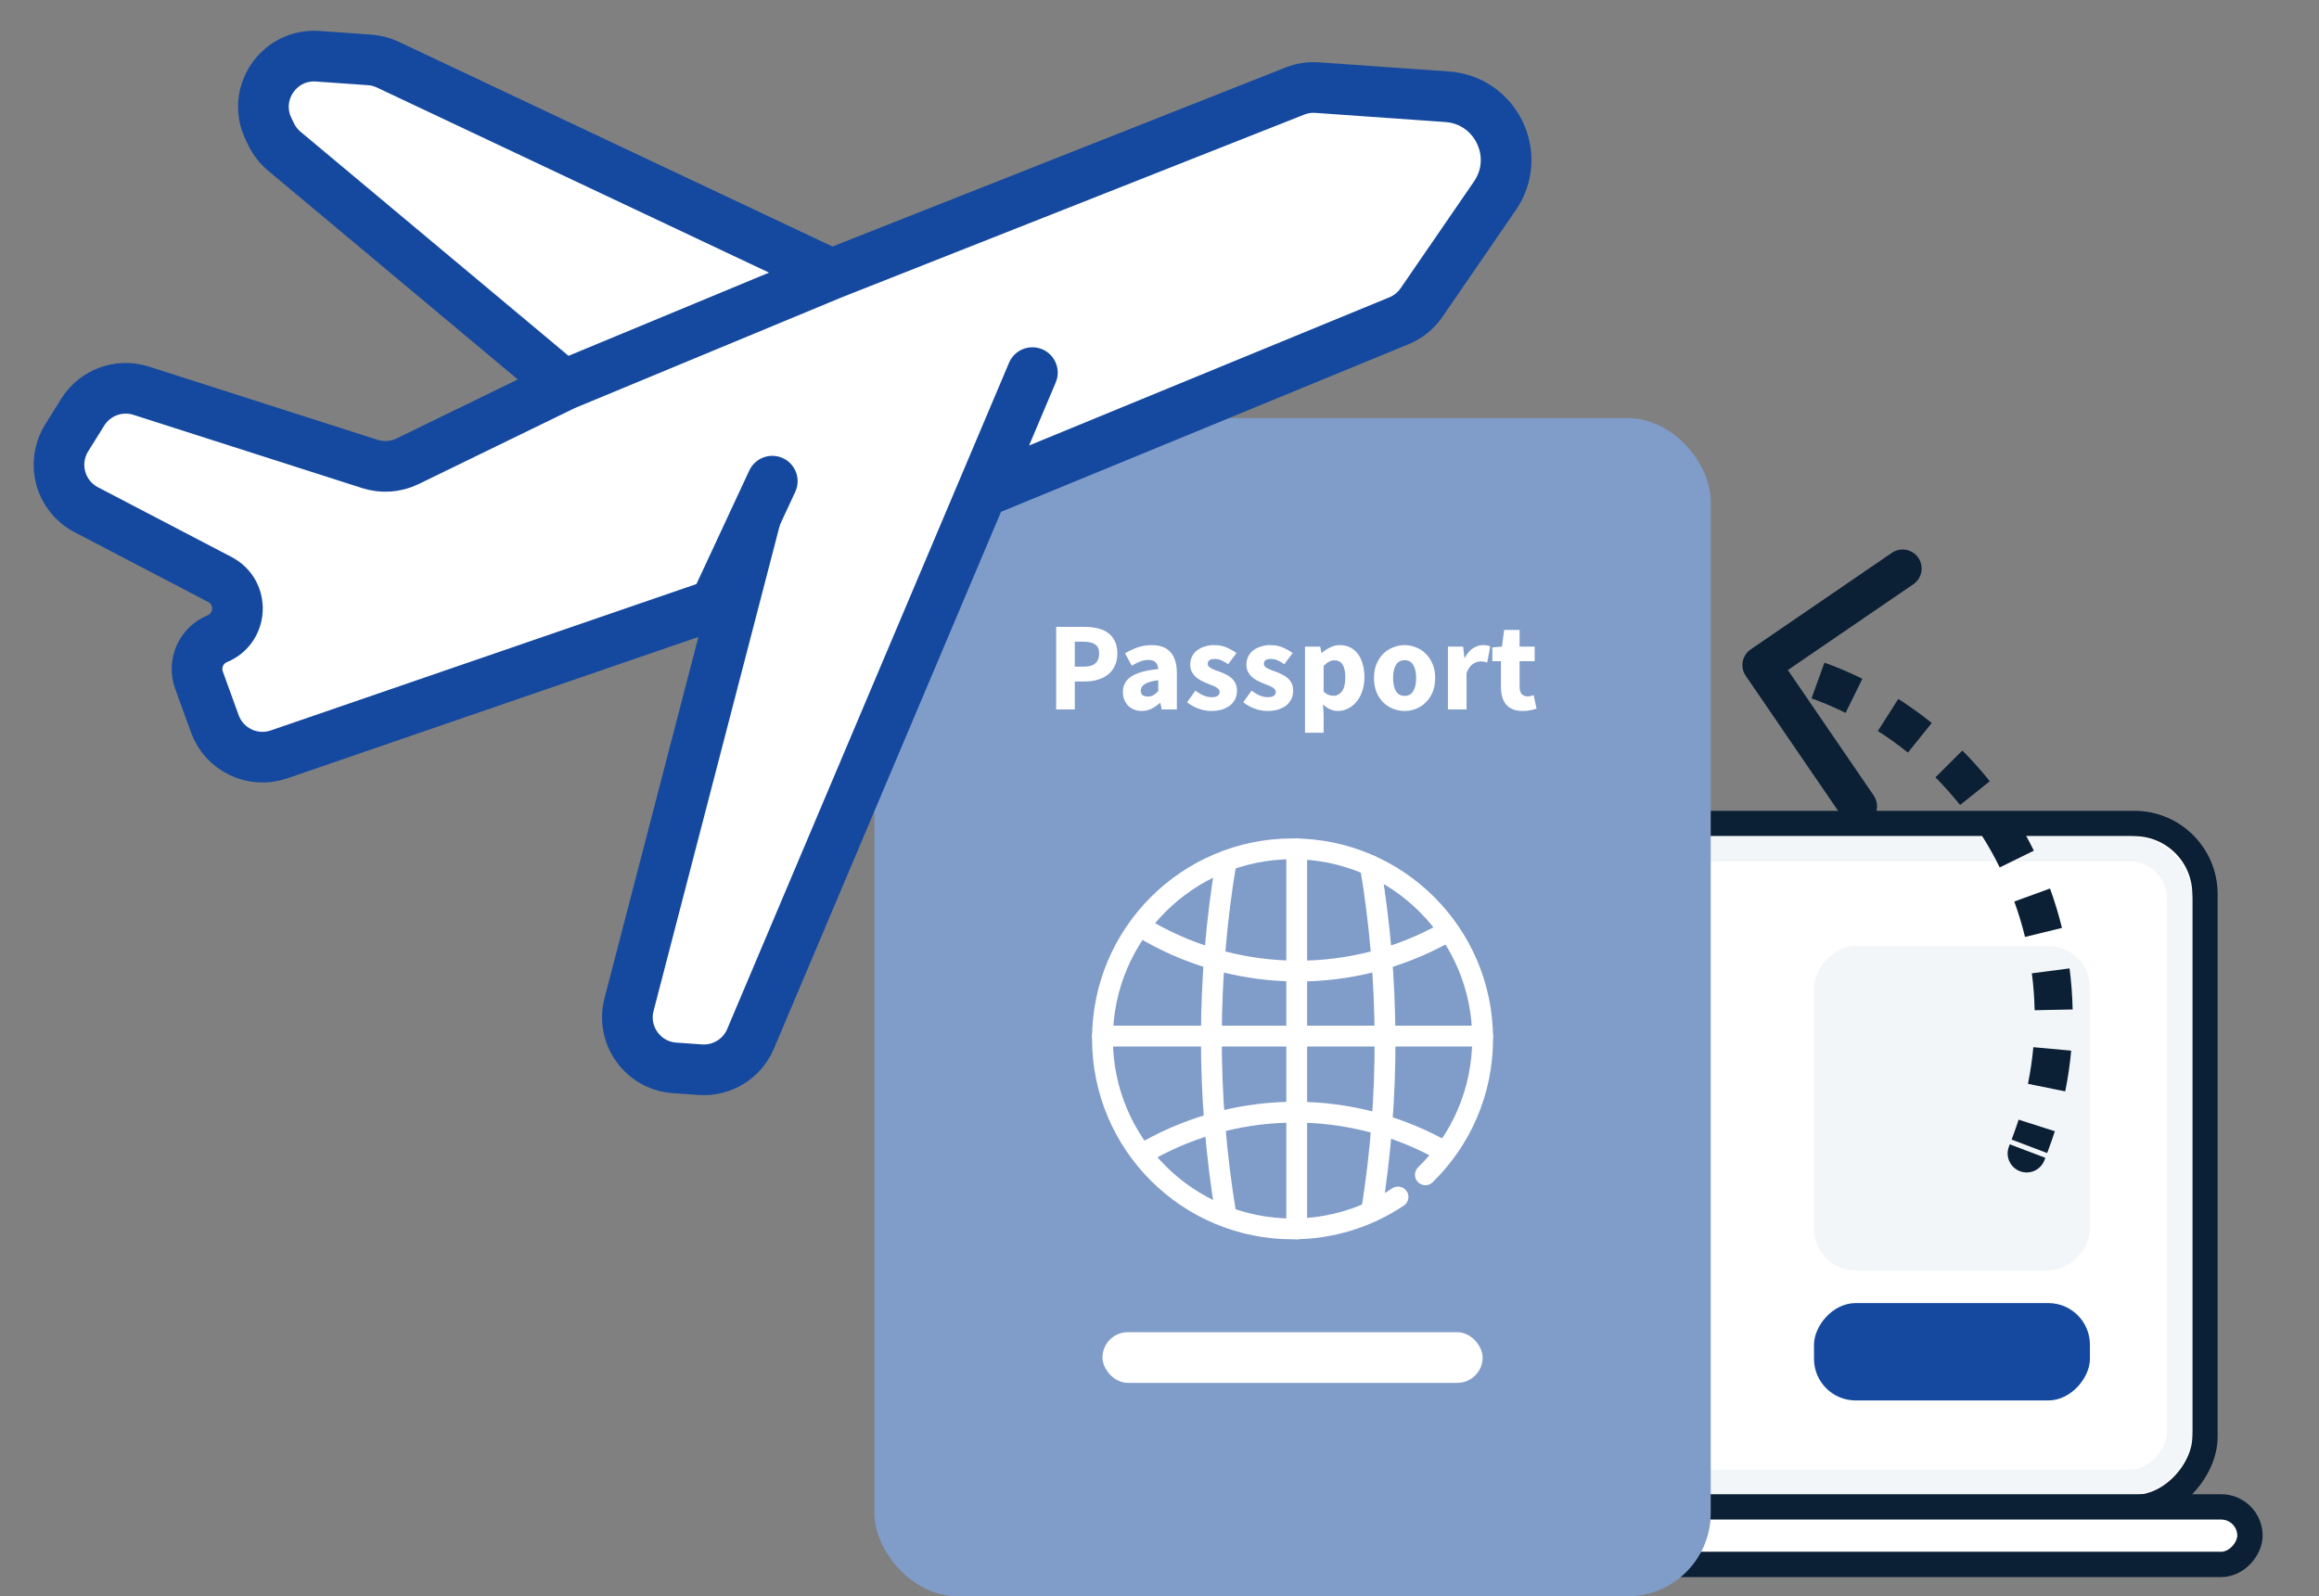
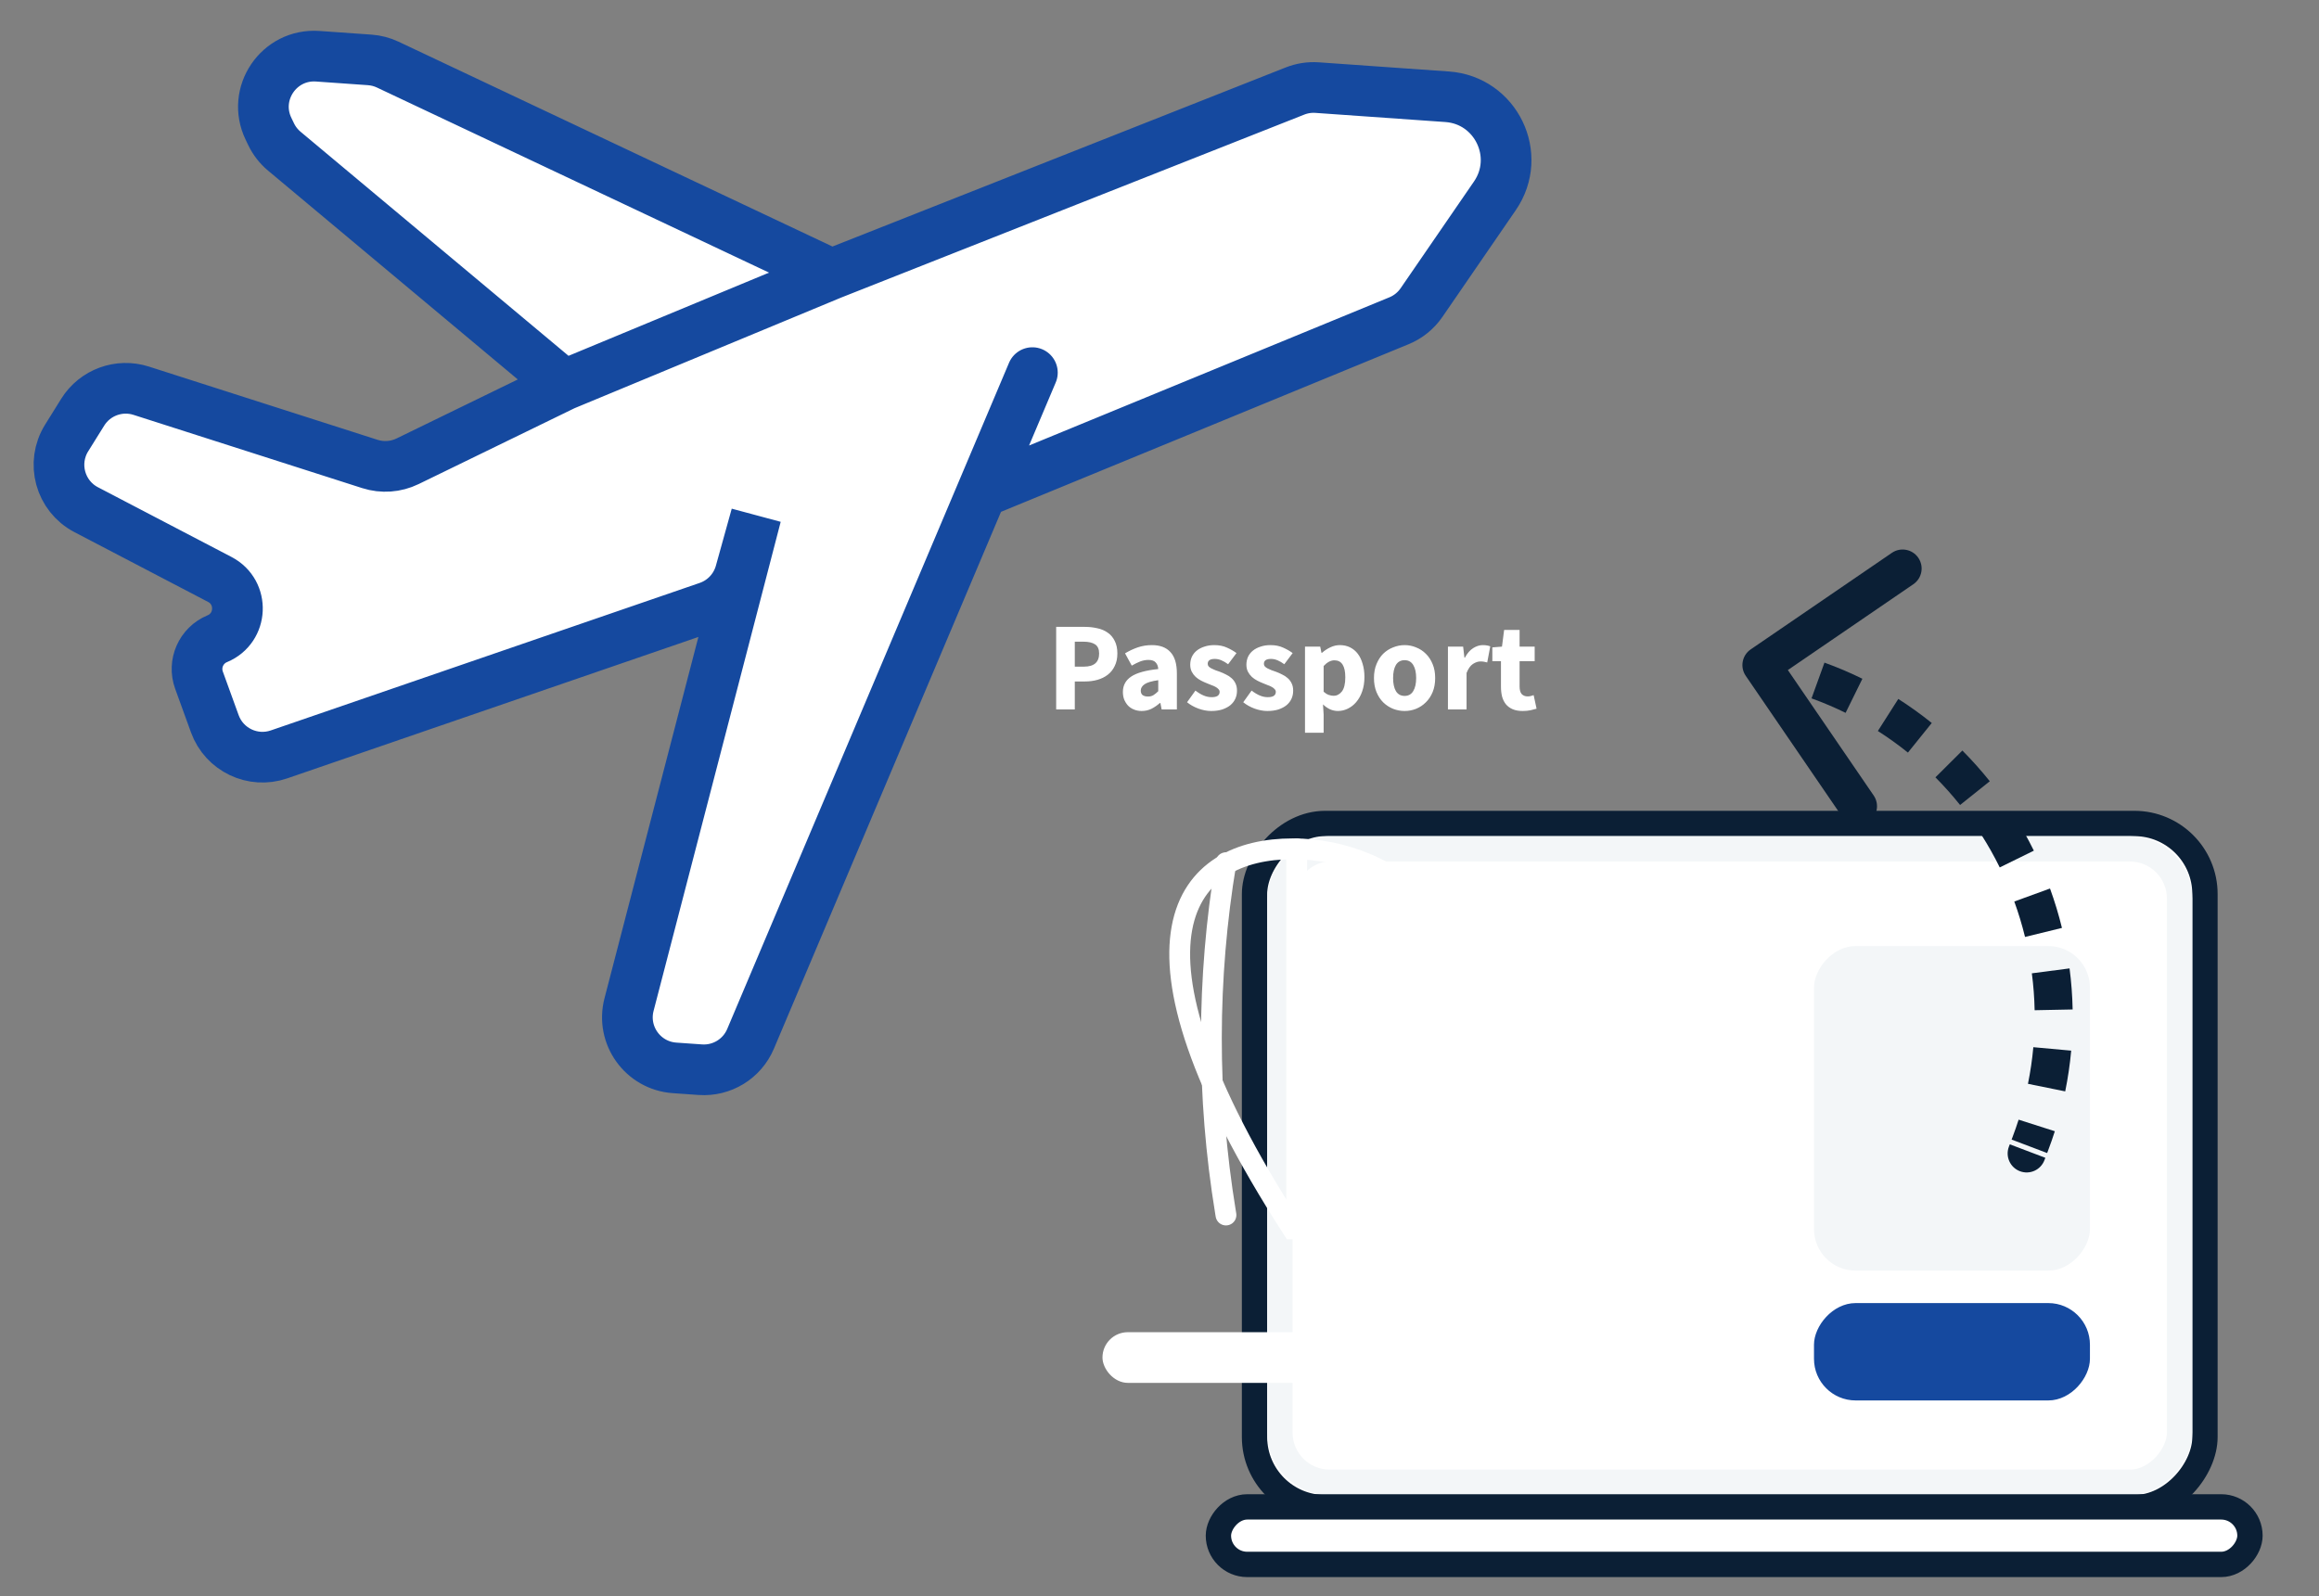
<svg xmlns="http://www.w3.org/2000/svg" width="183" height="126" viewBox="0 0 183 126" fill="none">
  <rect x="0" y="0" width="183" height="126" fill="#808080" stroke="none" />
  <rect x="-1" y="1" width="75" height="54" rx="5.57" transform="matrix(-1 0 0 1 173 64)" fill="white" stroke="#0B1F35" stroke-width="2" />
  <rect x="-1" y="1" width="71" height="50" rx="3.928" transform="matrix(-1 0 0 1 171 66)" stroke="#F3F6F8" stroke-width="2" />
  <rect x="-1" y="1" width="81.403" height="4.541" rx="2.271" transform="matrix(-1 0 0 1 176.552 117.943)" fill="white" stroke="#0B1F35" stroke-width="2" />
  <rect width="21.776" height="7.685" rx="3.285" transform="matrix(-1 0 0 1 164.924 102.856)" fill="#15499F" />
  <rect width="21.776" height="25.618" rx="3.285" transform="matrix(-1 0 0 1 164.924 74.676)" fill="#F3F6F8" />
  <path d="M158.528 90.513C158.234 91.288 158.624 92.154 159.399 92.448C160.174 92.741 161.04 92.352 161.333 91.577L158.528 90.513ZM160.216 90.293L161.618 90.825L160.216 90.293ZM138.153 51.259C137.469 51.727 137.294 52.66 137.762 53.344L145.383 64.487C145.851 65.171 146.785 65.346 147.468 64.878C148.152 64.41 148.327 63.477 147.86 62.793L141.085 52.889L150.989 46.114C151.673 45.646 151.848 44.712 151.38 44.029C150.912 43.345 149.979 43.17 149.295 43.637L138.153 51.259ZM161.333 91.577L161.405 91.389L158.599 90.325L158.528 90.513L161.333 91.577ZM161.547 91.013L161.618 90.825L158.813 89.761L158.742 89.949L161.547 91.013ZM161.618 90.825C161.812 90.315 161.99 89.803 162.154 89.291L159.296 88.379C159.148 88.84 158.988 89.301 158.813 89.761L161.618 90.825ZM162.973 86.146C163.191 85.074 163.348 84 163.445 82.93L160.457 82.658C160.37 83.62 160.229 84.585 160.033 85.549L162.973 86.146ZM163.559 79.68C163.537 78.59 163.455 77.507 163.315 76.438L160.34 76.827C160.466 77.789 160.54 78.761 160.56 79.74L163.559 79.68ZM162.716 73.243C162.458 72.187 162.143 71.149 161.773 70.133L158.954 71.159C159.286 72.073 159.57 73.007 159.802 73.956L162.716 73.243ZM160.498 67.145C160.019 66.172 159.488 65.227 158.908 64.312L156.375 65.92C156.898 66.743 157.376 67.594 157.806 68.469L160.498 67.145ZM157.021 61.667C156.346 60.822 155.624 60.013 154.857 59.242L152.731 61.359C153.42 62.051 154.069 62.779 154.677 63.54L157.021 61.667ZM152.442 57.068C151.601 56.391 150.72 55.757 149.801 55.17L148.188 57.7C149.013 58.226 149.805 58.795 150.56 59.404L152.442 57.068ZM146.967 53.576C146.003 53.101 145.005 52.675 143.975 52.303L142.954 55.124C143.88 55.459 144.776 55.841 145.643 56.267L146.967 53.576ZM140.864 51.365C140.341 51.238 139.812 51.124 139.276 51.023L138.723 53.972C139.206 54.062 139.684 54.165 140.155 54.28L140.864 51.365ZM158.528 90.513C158.234 91.288 158.624 92.154 159.399 92.448C160.174 92.741 161.04 92.352 161.333 91.577L158.528 90.513ZM160.216 90.293L161.618 90.825L160.216 90.293ZM138.153 51.259C137.469 51.727 137.294 52.66 137.762 53.344L145.383 64.487C145.851 65.171 146.785 65.346 147.468 64.878C148.152 64.41 148.327 63.477 147.86 62.793L141.085 52.889L150.989 46.114C151.673 45.646 151.848 44.712 151.38 44.029C150.912 43.345 149.979 43.17 149.295 43.637L138.153 51.259ZM161.333 91.577L161.405 91.389L158.599 90.325L158.528 90.513L161.333 91.577ZM161.547 91.013L161.618 90.825L158.813 89.761L158.742 89.949L161.547 91.013ZM161.618 90.825C161.812 90.315 161.99 89.803 162.154 89.291L159.296 88.379C159.148 88.84 158.988 89.301 158.813 89.761L161.618 90.825ZM162.973 86.146C163.191 85.074 163.348 84 163.445 82.93L160.457 82.658C160.37 83.62 160.229 84.585 160.033 85.549L162.973 86.146ZM163.559 79.68C163.537 78.59 163.455 77.507 163.315 76.438L160.34 76.827C160.466 77.789 160.54 78.761 160.56 79.74L163.559 79.68ZM162.716 73.243C162.458 72.187 162.143 71.149 161.773 70.133L158.954 71.159C159.286 72.073 159.57 73.007 159.802 73.956L162.716 73.243ZM160.498 67.145C160.019 66.172 159.488 65.227 158.908 64.312L156.375 65.92C156.898 66.743 157.376 67.594 157.806 68.469L160.498 67.145ZM157.021 61.667C156.346 60.822 155.624 60.013 154.857 59.242L152.731 61.359C153.42 62.051 154.069 62.779 154.677 63.54L157.021 61.667ZM152.442 57.068C151.601 56.391 150.72 55.757 149.801 55.17L148.188 57.7C149.013 58.226 149.805 58.795 150.56 59.404L152.442 57.068ZM146.967 53.576C146.003 53.101 145.005 52.675 143.975 52.303L142.954 55.124C143.88 55.459 144.776 55.841 145.643 56.267L146.967 53.576ZM140.864 51.365C140.341 51.238 139.812 51.124 139.276 51.023L138.723 53.972C139.206 54.062 139.684 54.165 140.155 54.28L140.864 51.365Z" fill="#0B1F35" />
-   <rect x="69" y="33" width="66" height="93" rx="6.57" fill="#809CC9" />
  <rect x="87" y="105.154" width="30" height="4" rx="2" fill="white" />
  <path d="M83.346 56V49.48H85.586C85.946 49.48 86.283 49.517 86.596 49.59C86.909 49.657 87.183 49.773 87.416 49.94C87.65 50.1 87.833 50.317 87.966 50.59C88.106 50.857 88.176 51.187 88.176 51.58C88.176 51.96 88.106 52.29 87.966 52.57C87.833 52.85 87.65 53.08 87.416 53.26C87.183 53.44 86.913 53.573 86.606 53.66C86.299 53.747 85.973 53.79 85.626 53.79H84.816V56H83.346ZM84.816 52.62H85.536C86.336 52.62 86.736 52.273 86.736 51.58C86.736 51.24 86.629 51 86.416 50.86C86.203 50.72 85.896 50.65 85.496 50.65H84.816V52.62ZM90.091 56.12C89.865 56.12 89.658 56.08 89.471 56C89.291 55.927 89.138 55.823 89.011 55.69C88.885 55.55 88.785 55.39 88.711 55.21C88.645 55.03 88.611 54.833 88.611 54.62C88.611 54.1 88.831 53.693 89.271 53.4C89.711 53.107 90.421 52.91 91.401 52.81C91.388 52.59 91.321 52.417 91.201 52.29C91.088 52.157 90.895 52.09 90.621 52.09C90.408 52.09 90.195 52.13 89.981 52.21C89.775 52.29 89.551 52.4 89.311 52.54L88.781 51.57C89.101 51.377 89.435 51.22 89.781 51.1C90.135 50.98 90.508 50.92 90.901 50.92C91.541 50.92 92.028 51.103 92.361 51.47C92.701 51.83 92.871 52.393 92.871 53.16V56H91.671L91.571 55.49H91.531C91.318 55.677 91.095 55.83 90.861 55.95C90.628 56.063 90.371 56.12 90.091 56.12ZM90.591 54.98C90.758 54.98 90.901 54.943 91.021 54.87C91.141 54.797 91.268 54.693 91.401 54.56V53.69C90.881 53.763 90.521 53.87 90.321 54.01C90.121 54.15 90.021 54.317 90.021 54.51C90.021 54.67 90.071 54.79 90.171 54.87C90.278 54.943 90.418 54.98 90.591 54.98ZM95.575 56.12C95.248 56.12 94.912 56.057 94.565 55.93C94.225 55.803 93.928 55.637 93.675 55.43L94.335 54.51C94.561 54.683 94.778 54.813 94.985 54.9C95.192 54.987 95.401 55.03 95.615 55.03C95.835 55.03 95.995 54.993 96.095 54.92C96.195 54.847 96.245 54.743 96.245 54.61C96.245 54.53 96.215 54.46 96.155 54.4C96.102 54.333 96.025 54.273 95.925 54.22C95.832 54.167 95.725 54.12 95.605 54.08C95.485 54.033 95.362 53.983 95.235 53.93C95.082 53.87 94.928 53.8 94.775 53.72C94.621 53.64 94.481 53.543 94.355 53.43C94.228 53.31 94.125 53.173 94.045 53.02C93.965 52.86 93.925 52.677 93.925 52.47C93.925 52.243 93.968 52.033 94.055 51.84C94.148 51.647 94.278 51.483 94.445 51.35C94.612 51.217 94.811 51.113 95.045 51.04C95.278 50.96 95.538 50.92 95.825 50.92C96.205 50.92 96.538 50.987 96.825 51.12C97.112 51.247 97.362 51.39 97.575 51.55L96.915 52.43C96.735 52.297 96.558 52.193 96.385 52.12C96.212 52.047 96.038 52.01 95.865 52.01C95.492 52.01 95.305 52.14 95.305 52.4C95.305 52.48 95.332 52.55 95.385 52.61C95.438 52.663 95.508 52.713 95.595 52.76C95.688 52.807 95.791 52.853 95.905 52.9C96.025 52.94 96.148 52.983 96.275 53.03C96.435 53.09 96.591 53.16 96.745 53.24C96.905 53.313 97.048 53.407 97.175 53.52C97.308 53.633 97.415 53.773 97.495 53.94C97.575 54.1 97.615 54.293 97.615 54.52C97.615 54.747 97.572 54.957 97.485 55.15C97.398 55.343 97.268 55.513 97.095 55.66C96.921 55.8 96.708 55.913 96.455 56C96.201 56.08 95.908 56.12 95.575 56.12ZM100.008 56.12C99.682 56.12 99.345 56.057 98.998 55.93C98.658 55.803 98.362 55.637 98.108 55.43L98.768 54.51C98.995 54.683 99.212 54.813 99.418 54.9C99.625 54.987 99.835 55.03 100.048 55.03C100.268 55.03 100.428 54.993 100.528 54.92C100.628 54.847 100.678 54.743 100.678 54.61C100.678 54.53 100.648 54.46 100.588 54.4C100.535 54.333 100.458 54.273 100.358 54.22C100.265 54.167 100.158 54.12 100.038 54.08C99.918 54.033 99.795 53.983 99.668 53.93C99.515 53.87 99.362 53.8 99.208 53.72C99.055 53.64 98.915 53.543 98.788 53.43C98.662 53.31 98.558 53.173 98.478 53.02C98.398 52.86 98.358 52.677 98.358 52.47C98.358 52.243 98.402 52.033 98.488 51.84C98.582 51.647 98.712 51.483 98.878 51.35C99.045 51.217 99.245 51.113 99.478 51.04C99.712 50.96 99.972 50.92 100.258 50.92C100.638 50.92 100.972 50.987 101.258 51.12C101.545 51.247 101.795 51.39 102.008 51.55L101.348 52.43C101.168 52.297 100.992 52.193 100.818 52.12C100.645 52.047 100.472 52.01 100.298 52.01C99.925 52.01 99.738 52.14 99.738 52.4C99.738 52.48 99.765 52.55 99.818 52.61C99.872 52.663 99.942 52.713 100.028 52.76C100.122 52.807 100.225 52.853 100.338 52.9C100.458 52.94 100.582 52.983 100.708 53.03C100.868 53.09 101.025 53.16 101.178 53.24C101.338 53.313 101.482 53.407 101.608 53.52C101.742 53.633 101.848 53.773 101.928 53.94C102.008 54.1 102.048 54.293 102.048 54.52C102.048 54.747 102.005 54.957 101.918 55.15C101.832 55.343 101.702 55.513 101.528 55.66C101.355 55.8 101.142 55.913 100.888 56C100.635 56.08 100.342 56.12 100.008 56.12ZM102.982 57.84V51.04H104.182L104.282 51.53H104.322C104.515 51.357 104.732 51.213 104.972 51.1C105.219 50.98 105.472 50.92 105.732 50.92C106.032 50.92 106.302 50.98 106.542 51.1C106.782 51.22 106.985 51.39 107.152 51.61C107.319 51.83 107.445 52.097 107.532 52.41C107.625 52.717 107.672 53.06 107.672 53.44C107.672 53.867 107.612 54.247 107.492 54.58C107.379 54.907 107.222 55.187 107.022 55.42C106.829 55.647 106.605 55.82 106.352 55.94C106.105 56.06 105.849 56.12 105.582 56.12C105.369 56.12 105.162 56.077 104.962 55.99C104.762 55.897 104.575 55.767 104.402 55.6L104.452 56.39V57.84H102.982ZM105.242 54.92C105.495 54.92 105.712 54.807 105.892 54.58C106.072 54.347 106.162 53.973 106.162 53.46C106.162 52.567 105.875 52.12 105.302 52.12C105.015 52.12 104.732 52.27 104.452 52.57V54.6C104.585 54.72 104.719 54.803 104.852 54.85C104.985 54.897 105.115 54.92 105.242 54.92ZM110.844 56.12C110.531 56.12 110.228 56.063 109.934 55.95C109.641 55.83 109.381 55.66 109.154 55.44C108.934 55.22 108.758 54.95 108.624 54.63C108.491 54.303 108.424 53.933 108.424 53.52C108.424 53.107 108.491 52.74 108.624 52.42C108.758 52.093 108.934 51.82 109.154 51.6C109.381 51.38 109.641 51.213 109.934 51.1C110.228 50.98 110.531 50.92 110.844 50.92C111.158 50.92 111.458 50.98 111.744 51.1C112.038 51.213 112.294 51.38 112.514 51.6C112.741 51.82 112.921 52.093 113.054 52.42C113.188 52.74 113.254 53.107 113.254 53.52C113.254 53.933 113.188 54.303 113.054 54.63C112.921 54.95 112.741 55.22 112.514 55.44C112.294 55.66 112.038 55.83 111.744 55.95C111.458 56.063 111.158 56.12 110.844 56.12ZM110.844 54.93C111.144 54.93 111.371 54.803 111.524 54.55C111.678 54.297 111.754 53.953 111.754 53.52C111.754 53.087 111.678 52.743 111.524 52.49C111.371 52.237 111.144 52.11 110.844 52.11C110.538 52.11 110.308 52.237 110.154 52.49C110.008 52.743 109.934 53.087 109.934 53.52C109.934 53.953 110.008 54.297 110.154 54.55C110.308 54.803 110.538 54.93 110.844 54.93ZM114.261 56V51.04H115.461L115.561 51.91H115.601C115.781 51.57 115.998 51.32 116.251 51.16C116.505 51 116.758 50.92 117.011 50.92C117.151 50.92 117.265 50.93 117.351 50.95C117.445 50.963 117.528 50.987 117.601 51.02L117.361 52.29C117.268 52.263 117.181 52.243 117.101 52.23C117.021 52.217 116.928 52.21 116.821 52.21C116.635 52.21 116.438 52.277 116.231 52.41C116.031 52.543 115.865 52.78 115.731 53.12V56H114.261ZM120.156 56.12C119.849 56.12 119.586 56.073 119.366 55.98C119.152 55.887 118.976 55.757 118.836 55.59C118.702 55.423 118.602 55.223 118.536 54.99C118.476 54.75 118.446 54.487 118.446 54.2V52.19H117.766V51.1L118.526 51.04L118.696 49.72H119.916V51.04H121.106V52.19H119.916V54.18C119.916 54.46 119.972 54.663 120.086 54.79C120.206 54.91 120.362 54.97 120.556 54.97C120.636 54.97 120.716 54.96 120.796 54.94C120.882 54.92 120.959 54.897 121.026 54.87L121.256 55.94C121.122 55.98 120.966 56.02 120.786 56.06C120.606 56.1 120.396 56.12 120.156 56.12Z" fill="white" />
  <path d="M108.131 68.314V68.314C109.654 77.305 109.682 86.573 108.241 95.577V95.577" stroke="white" stroke-width="1.643" stroke-linecap="round" />
  <path d="M96.745 68.095V68.095C95.222 77.23 95.21 86.553 96.71 95.692L96.745 95.905" stroke="white" stroke-width="1.643" stroke-linecap="round" />
-   <path d="M113.934 90.868V90.868C106.714 86.788 97.891 86.758 90.644 90.79L90.503 90.868" stroke="white" stroke-width="1.643" stroke-linecap="round" />
-   <path d="M90.723 73.569V73.569C97.942 77.65 106.766 77.68 114.013 73.648L114.153 73.569" stroke="white" stroke-width="1.643" stroke-linecap="round" />
-   <path d="M87 81.781H117" stroke="white" stroke-width="1.643" stroke-linecap="round" />
  <path d="M102.328 97L102.328 67" stroke="white" stroke-width="1.643" stroke-linecap="round" />
-   <path d="M110.321 94.482C107.94 96.073 105.078 97 102 97C93.716 97 87 90.284 87 82C87 73.716 93.716 67 102 67C110.284 67 117 73.716 117 82C117 86.205 115.27 90.006 112.482 92.73" stroke="white" stroke-width="1.643" stroke-linecap="round" />
+   <path d="M110.321 94.482C107.94 96.073 105.078 97 102 97C87 73.716 93.716 67 102 67C110.284 67 117 73.716 117 82C117 86.205 115.27 90.006 112.482 92.73" stroke="white" stroke-width="1.643" stroke-linecap="round" />
  <path d="M5.259 34.571L6.527 32.535C7.496 30.98 9.398 30.282 11.143 30.841L29.192 36.623C30.173 36.937 31.238 36.86 32.163 36.41L44.513 30.398L22.436 11.934C21.999 11.568 21.645 11.114 21.398 10.601L21.188 10.165C19.855 7.398 22.009 4.224 25.073 4.439L29.173 4.728C29.668 4.763 30.152 4.889 30.6 5.101L65.622 21.637L102.191 7.185C102.747 6.965 103.345 6.873 103.942 6.915L114.197 7.637C118.054 7.908 120.157 12.268 117.967 15.456L112.176 23.884C111.736 24.524 111.12 25.023 110.401 25.318L77.471 38.865L59.228 82.002C58.562 83.577 56.969 84.554 55.264 84.434L53.23 84.291C50.734 84.115 49.01 81.717 49.639 79.295L59.671 40.686L58.419 45.191C58.066 46.46 57.111 47.474 55.866 47.903L22.014 59.548C19.949 60.259 17.696 59.182 16.952 57.13L15.703 53.687C15.232 52.388 15.866 50.948 17.142 50.418C19.168 49.578 19.292 46.755 17.348 45.739L6.802 40.231C4.738 39.154 4.028 36.547 5.259 34.571Z" fill="white" />
  <path d="M81.469 29.412L77.471 38.865M77.471 38.865L59.228 82.002C58.562 83.577 56.969 84.554 55.264 84.434L53.23 84.291C50.734 84.115 49.01 81.717 49.639 79.295L59.671 40.686L58.419 45.191C58.066 46.46 57.111 47.474 55.866 47.903L22.014 59.548C19.949 60.259 17.696 59.182 16.952 57.13L15.703 53.687C15.232 52.388 15.866 50.948 17.142 50.418V50.418C19.168 49.578 19.292 46.755 17.348 45.739L6.802 40.231C4.738 39.154 4.028 36.547 5.259 34.571L6.527 32.535C7.496 30.98 9.398 30.282 11.143 30.841L29.192 36.623C30.173 36.937 31.238 36.86 32.163 36.41L44.513 30.398M77.471 38.865L110.401 25.318C111.12 25.023 111.736 24.524 112.176 23.884L117.967 15.456C120.157 12.268 118.054 7.908 114.197 7.637L103.942 6.915C103.345 6.873 102.747 6.965 102.191 7.185L65.622 21.637M65.622 21.637L30.6 5.101C30.152 4.889 29.668 4.763 29.173 4.728L25.073 4.439C22.009 4.224 19.855 7.398 21.188 10.165L21.398 10.601C21.645 11.114 21.999 11.568 22.436 11.934L44.513 30.398M65.622 21.637L44.513 30.398" stroke="#15499F" stroke-width="4" stroke-linecap="round" />
-   <path d="M56.796 46.892L60.943 37.98" stroke="#15499F" stroke-width="4" stroke-linecap="round" />
</svg>